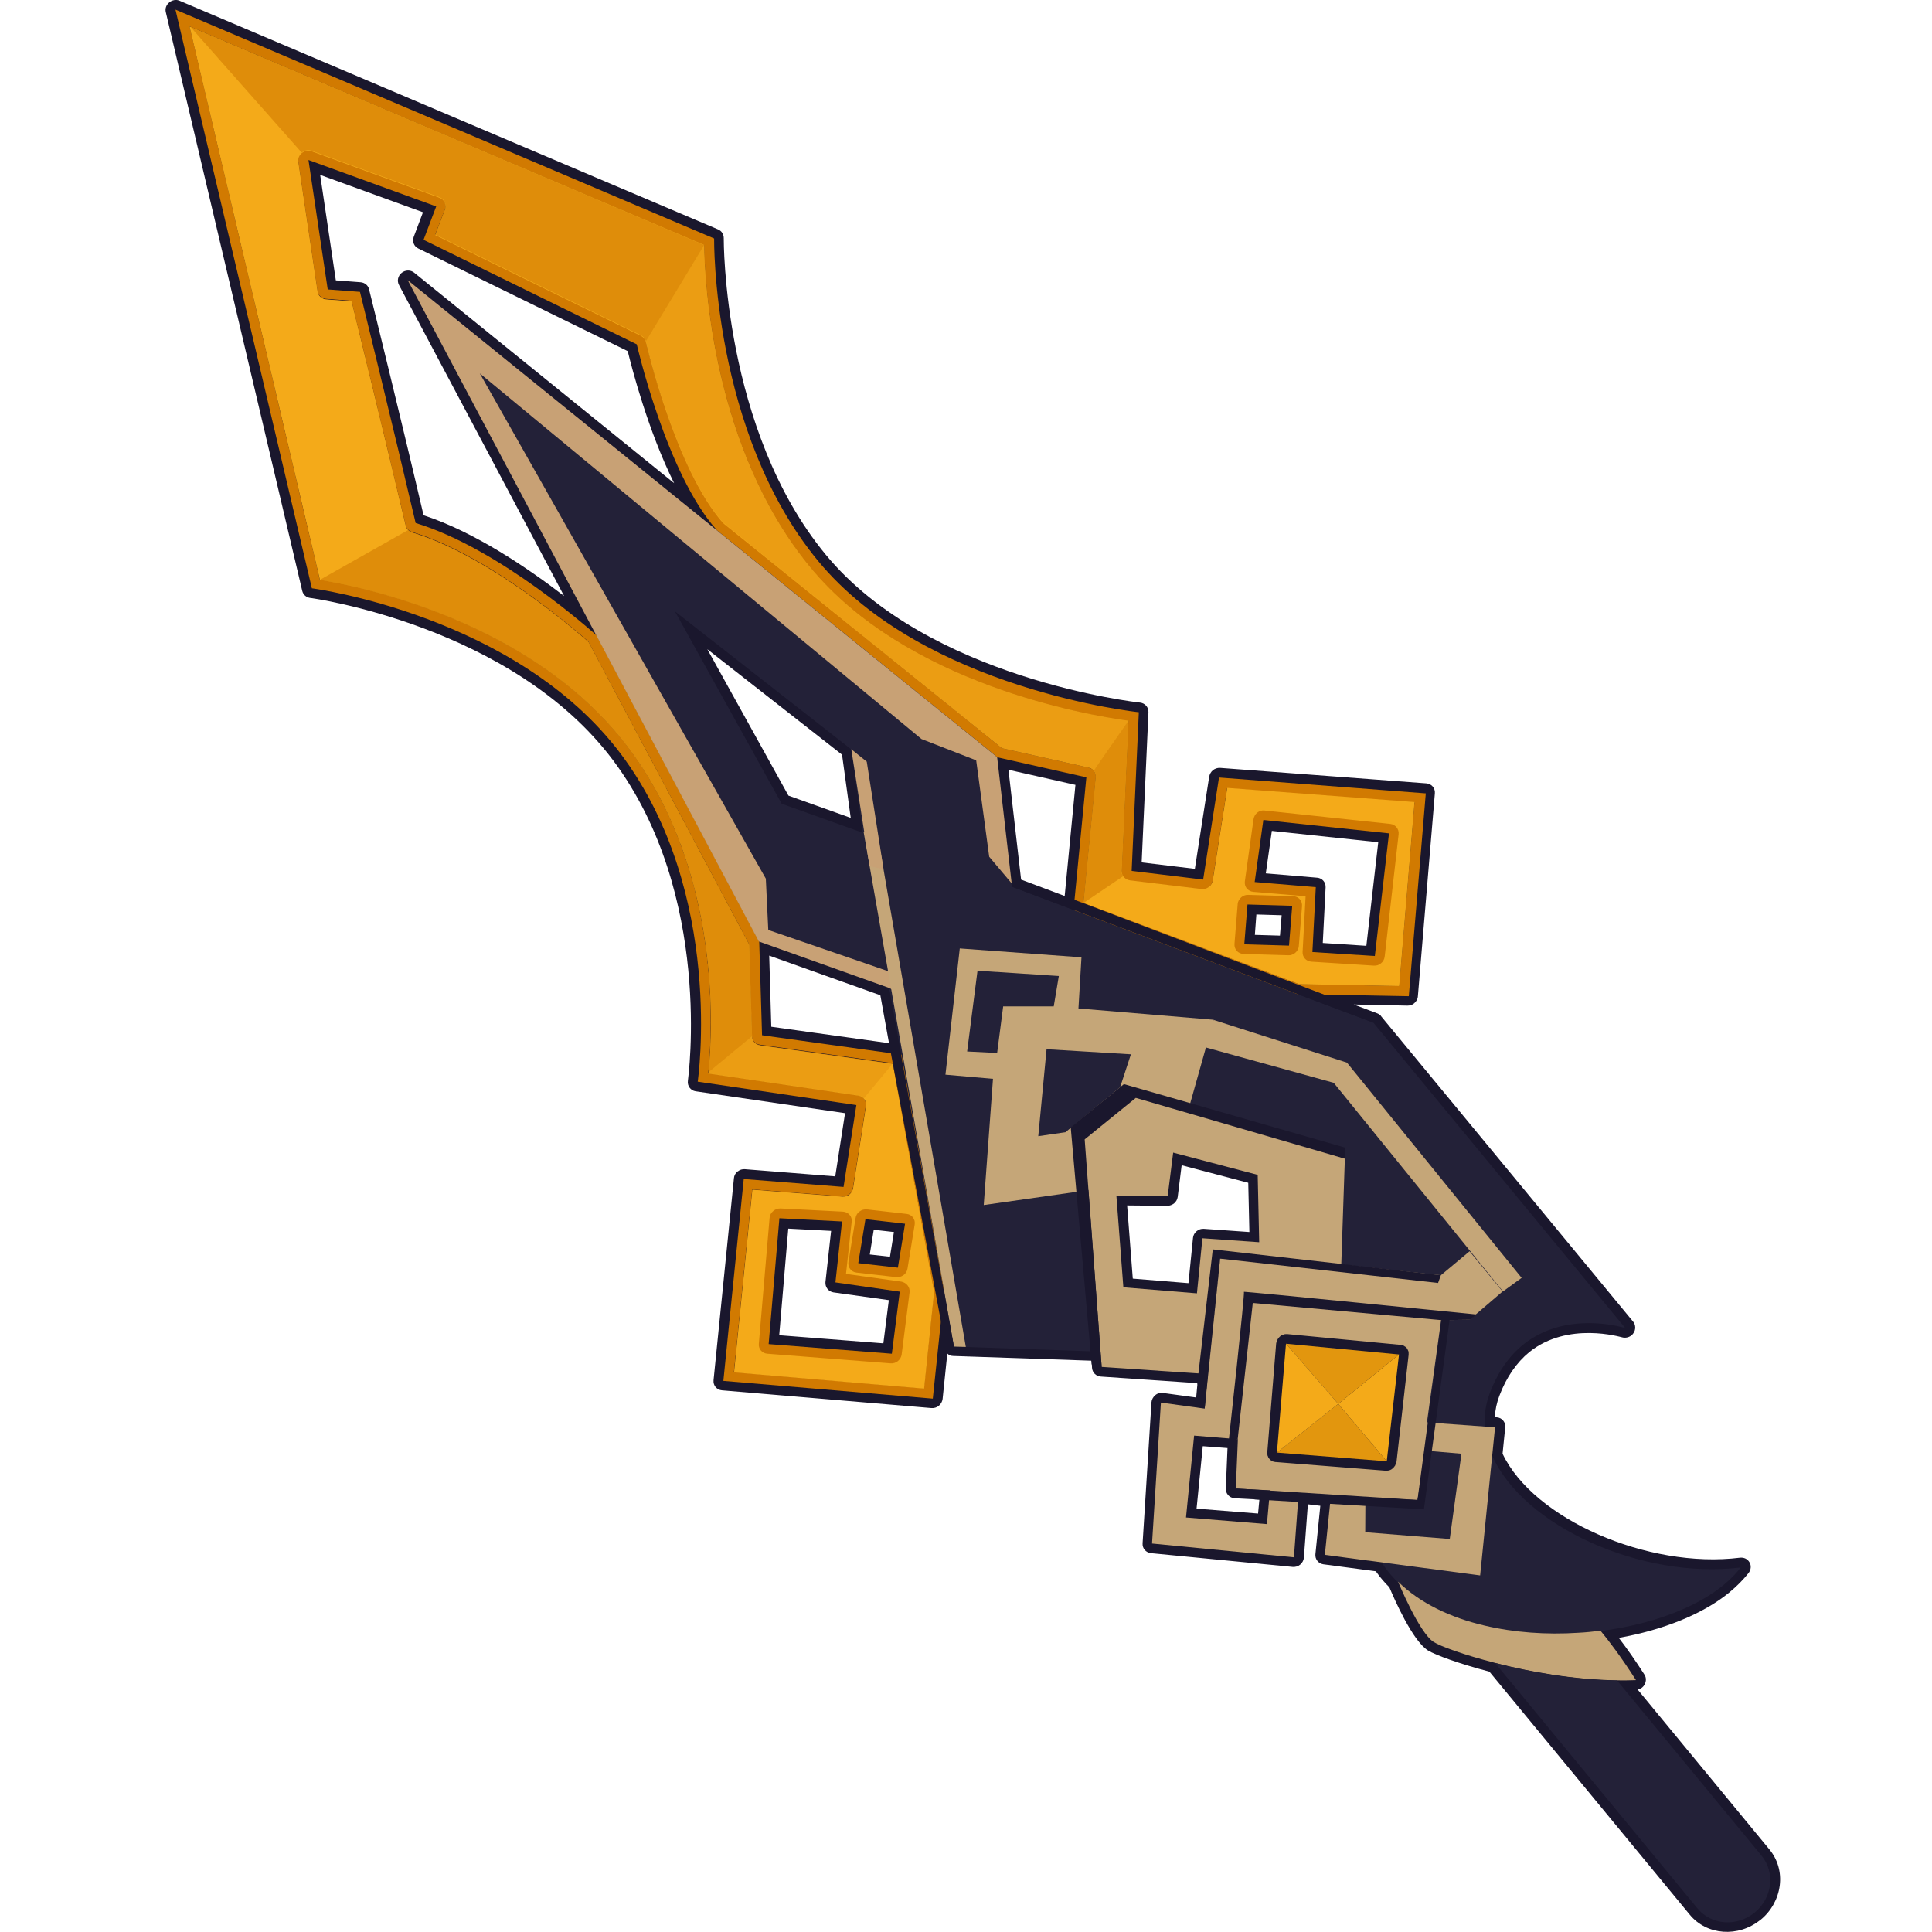
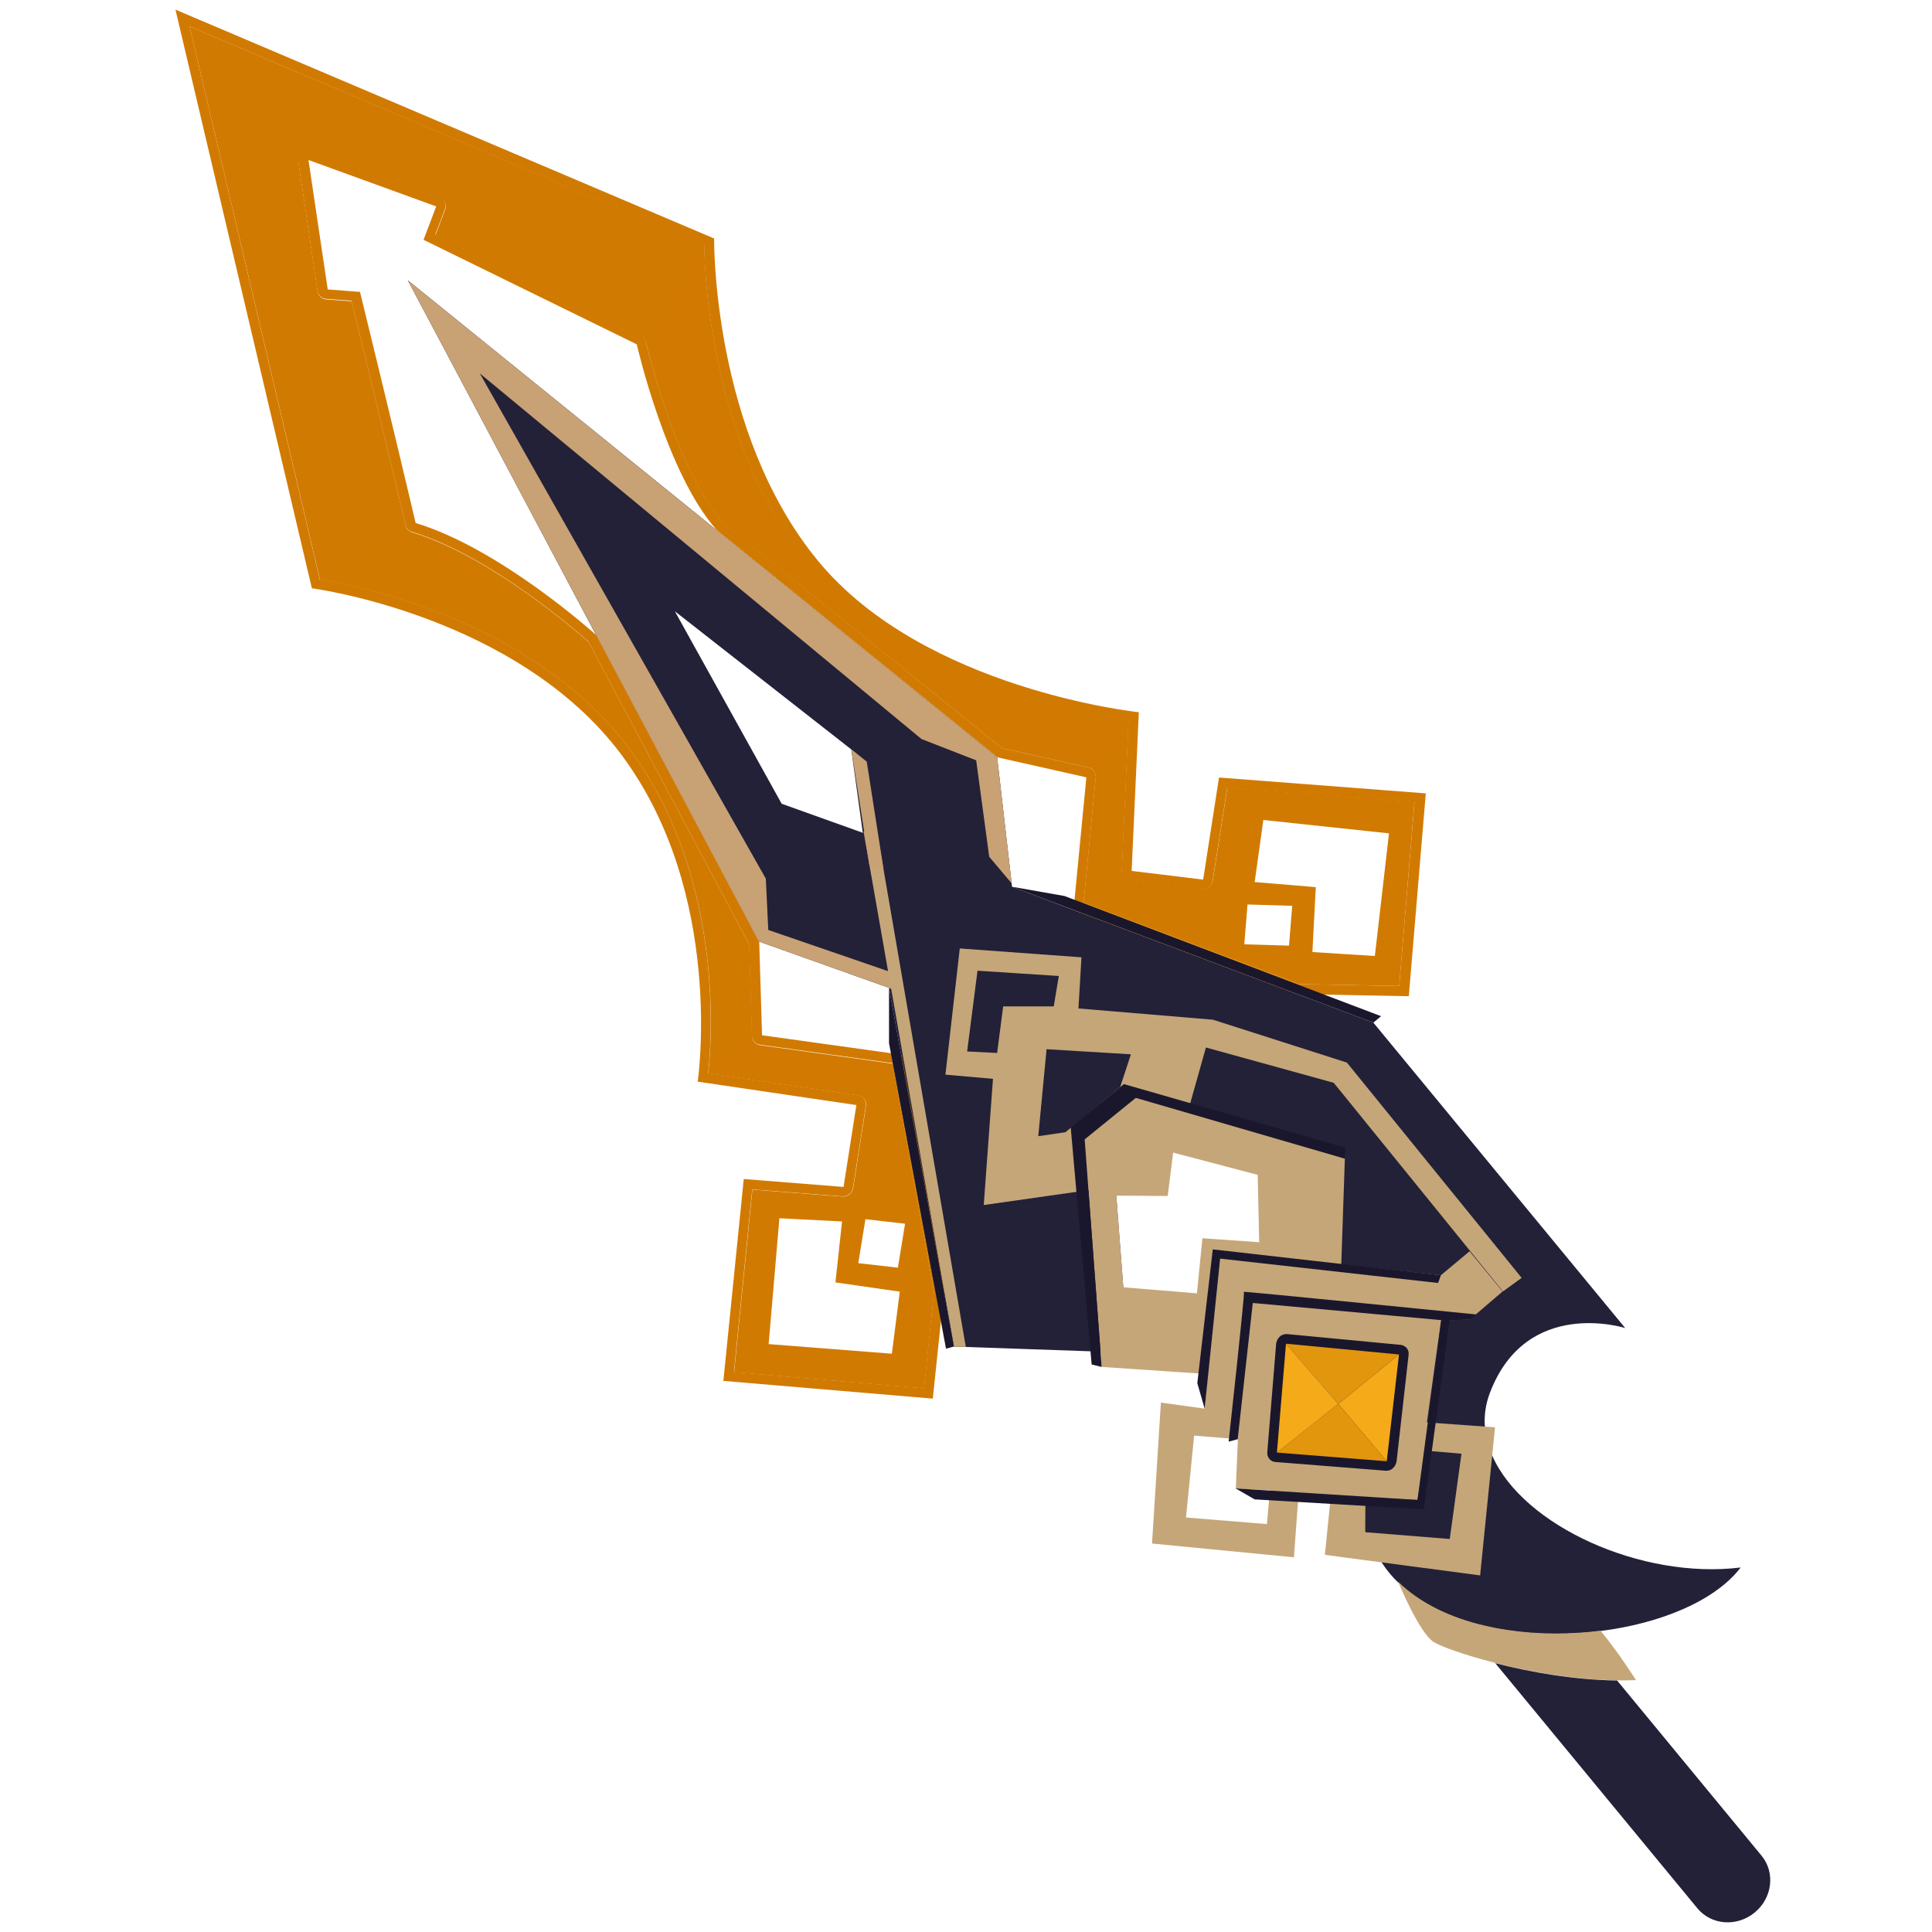
<svg xmlns="http://www.w3.org/2000/svg" version="1.1" id="Слой_1" x="0px" y="0px" viewBox="0 0 1024 1024" style="enable-background:new 0 0 1024 1024;" xml:space="preserve">
  <style type="text/css">
	.st0{fill:#1A172D;}
	.st1{fill:#232138;}
	.st2{fill:#D17A01;}
	.st3{fill:#F4AA19;}
	.st4{opacity:0.59;fill:#D17A01;}
	.st5{opacity:0.26;fill:#D17A01;}
	.st6{fill:#C8A175;}
	.st7{fill:#C5A678;}
	.st8{fill:none;stroke:#C5A678;stroke-width:2.584;stroke-miterlimit:10;}
	.st9{fill:#E2960E;}
</style>
  <g>
-     <path class="st0" d="M756,415.2L646.7,407c-1.4-0.1-2.8,0.4-3.8,1.2c-1,0.8-1.7,2-2,3.4l-7.6,48.9l-28.2-3.4l3.6-79.6   c0.1-2.6-1.8-4.8-4.4-5.1c-1.1-0.1-112.3-12.4-166.7-78.5c-54.5-66.1-54-166.7-54-167.7c0-2-1.1-3.8-3-4.6L95.2,0.4   c-1.8-0.8-3.9-0.4-5.4,0.8c0,0,0,0-0.1,0.1c-1.6,1.3-2.3,3.3-1.8,5.2l72.3,306.7c0.5,2,2.1,3.4,4.1,3.7   c1.1,0.1,107.1,14.7,160.6,86c53.4,71.3,39.8,168.9,39.7,169.9c-0.4,2.7,1.4,5.2,4.1,5.6l79.2,11.6l-5.2,33.5l-47.9-3.8   c-1.4-0.1-2.7,0.3-3.8,1.2c0,0,0,0-0.1,0c-1.1,0.9-1.8,2.2-1.9,3.6l-10.8,107c-0.3,2.8,1.7,5.2,4.5,5.4l111,9.4   c1.4,0.1,2.8-0.3,3.9-1.2c0,0,0,0,0,0c1.1-0.9,1.8-2.2,2-3.6l2.5-24.1c0.8,0.8,1.9,1.3,3.2,1.3l73.3,2.5l0.2,3.8   c0.2,2.5,2.1,4.4,4.6,4.6l51.3,3.5l-0.7,7.6l-17.6-2.4c-1.5-0.2-3,0.2-4.1,1.2c0,0,0,0,0,0c-1.2,1-1.9,2.4-2,3.8l-4.7,74.7   c-0.2,2.7,1.8,4.9,4.4,5.2l75.2,7.3c1.4,0.1,2.8-0.3,3.9-1.2c0,0,0,0,0.1-0.1c1.1-0.9,1.8-2.3,1.9-3.7l2.1-28.2l6.6,0.8l-2.6,25.6   c-0.3,2.7,1.6,5,4.2,5.4l27.8,3.7c0.2,0.3,0.4,0.6,0.6,0.8c1.9,2.7,4.2,5.3,6.6,7.7c2.6,6.2,12.3,28.4,20.5,33.5   c4,2.4,16.4,7,32.5,11.2l106.2,128.8c9,11,25.8,12.2,37.4,2.8c0,0,0.1-0.1,0.2-0.1c5.6-4.6,9.2-11.1,10.1-18.1   c0.9-7.1-1.1-13.9-5.5-19.2l-69.8-84.7c0.9-0.2,1.7-0.5,2.4-1.1c0.5-0.4,1-1,1.3-1.6c0.9-1.7,0.9-3.7-0.1-5.2   c-4.7-7.4-9.3-13.9-13.6-19.5c23.7-4.2,44.7-12.7,58.5-24c4-3.3,7.5-6.8,10.3-10.4c1.3-1.7,1.5-3.9,0.5-5.6c-1-1.8-2.9-2.7-5-2.5   c-49,6.1-109.6-20.6-125.9-55.1l1.4-13.9c0.3-2.8-1.7-5.2-4.5-5.4l-1-0.1c0.2-3.8,1-7.6,2.4-11.3c3.7-9.8,9.1-17.6,15.8-23.1   c20.5-16.6,48.9-7.9,49.2-7.9c1.7,0.5,3.6,0.1,5-1c0.4-0.3,0.7-0.7,1-1.1c1.4-1.9,1.3-4.5-0.1-6.2L732,538.6   c-0.5-0.7-1.2-1.2-2-1.5l-12.5-4.7L746,533c1.3,0,2.6-0.4,3.5-1.2c1.1-0.9,1.9-2.2,2-3.7l9-107.5   C760.8,417.8,758.8,415.4,756,415.2z M654.4,794.1l13.1,0.7l-0.7,7.4l-32.6-2.6l3.3-33.1l13.1,1l-0.9,21.4   C649.6,791.7,651.6,793.9,654.4,794.1z M195.6,153.3c-0.5-2.1-2.3-3.5-4.4-3.7l-13.2-1l-8.3-55.9l54.5,19.8l-4.9,13   c-0.9,2.5,0.1,5.1,2.4,6.2l111,54.4c2.2,9,10.7,42,24.6,70L219.5,144.5c-1.9-1.5-4.6-1.5-6.6,0.1c0,0,0,0,0,0   c-2,1.6-2.6,4.3-1.4,6.5L299,315.9c-18.7-14.4-47.2-33.9-74.5-42.8C213.8,227.1,195.8,154,195.6,153.3z M446.3,400l4.6,33.5   l-33-11.8l-43-77.6L446.3,400z M473.8,653l-2.1,13.1l-10.7-1.2l2.1-13.1L473.8,653z M441.8,685l29.3,4.1l-2.9,22.9l-55.2-4.3   l4.8-56.5l22.7,1.2l-3,27.2C437.3,682.2,439.1,684.6,441.8,685z M471.2,552.9l-62.4-8.7l-1.1-37.7l58.9,21L471.2,552.9z    M541.2,466.2l-6.7-58.2l35.5,8l-5.7,58.9L541.2,466.2z M702.6,470.3c0.1-2.7-1.8-4.9-4.5-5.1l-27.2-2.3l3.2-22.5l56.4,6l-6.3,54.9   l-23.1-1.5L702.6,470.3z M679.3,485.1l-0.9,10.8l-13.3-0.4l0.8-10.8L679.3,485.1z M597.4,638.9l21.3,0.2c1.3,0,2.5-0.5,3.5-1.2   c1.1-0.9,1.8-2.1,2-3.5l2.1-16.8l35.3,9.3l0.6,26.1l-24.1-1.7c-1.4-0.1-2.7,0.3-3.8,1.2c0,0-0.1,0-0.1,0.1   c-1.1,0.9-1.8,2.2-1.9,3.6l-2.4,23.9l-29.5-2.4L597.4,638.9z" />
    <path class="st1" d="M457.3,441.4l-43-15.4l-56.6-102l93.5,73.2L457.3,441.4z M687.4,526.8l-118.7-44.6L536.4,470l-7.9-68.7   L379.5,280.8l0-0.1L216.1,148.5l100,188.4c0,0,0,0,0,0c0,0,0,0,0,0L402.2,499l69,24.6l6.4,35.5l22.6,125.1l0,0l5.3,29.5l92.5,3.2   l-9.4-123.1l92.6,21.7c0,0,2.2,22.6,6.8,53.7c7.6,51.1,21.9,125.1,44.3,158.9l0,0c0.6,0.8,1.1,1.7,1.7,2.5c2,2.8,4.3,5.5,6.8,7.9   c23.9,23.7,67.7,31,107.3,26c31.8-4,60.9-15.9,74.5-33.7c-52.6,6.5-115.3-22.1-131.6-59.1c-2.3-5.1-3.6-10.3-4-15.7   c-0.4-5.8,0.4-11.8,2.7-17.8c19.4-51,71.7-34.3,71.7-34.3L727.9,542L687.4,526.8z" />
    <path class="st2" d="M650.5,417.6l-7.7,49.1c-0.2,1.3-0.9,2.5-1.9,3.3l-0.2,0.1c-1.1,0.9-2.5,1.2-3.9,1.1l-37.9-4.6   c-2.6-0.3-4.4-2.5-4.3-5.1l3.6-79.6c-22.3-3-117.6-19.4-168.7-81.4c-51.8-62.8-56-152.2-56.2-170.8L100.5,14l69.1,293.2   c19.3,3.1,112.7,21.2,163.8,89.4c49.5,66.1,44.3,151,42.1,172.3l79.4,11.7c2.7,0.4,4.6,2.9,4.1,5.6l-6.8,43.4   c-0.2,1.4-0.9,2.5-1.9,3.4c-1.1,0.9-2.4,1.3-3.9,1.2l-47.6-3.7l-9.7,96.8l100.7,8.6l5.3-51.2l-21.9-120.9l-70.4-9.8   c-2.4-0.4-4.2-2.3-4.2-4.7l-1.5-48.6l-85.2-160.4c-5.7-5.1-52.1-45.6-93.5-58.1c-1.7-0.5-2.9-1.8-3.3-3.5   c-9.4-40.1-25-103.7-28.7-119l-13.5-1c-2.3-0.2-4.2-1.9-4.5-4.1l-10.2-68.6c-0.3-1.8,0.5-3.7,1.9-4.9l0,0c1.5-1.2,3.4-1.6,5.2-0.9   l67.7,24.6c2.6,0.9,3.9,3.8,2.9,6.4l-5.1,13.4l109,53.4c1.3,0.7,2.2,1.8,2.6,3.3c0.2,0.7,15.6,67.4,41,96L531,396.5l46,10.3   c2.4,0.5,4,2.8,3.8,5.3l-6.5,66.5l114.3,43l53,1l8.1-97.5L650.5,417.6z M476.9,684.6l-4.2,32.9l-65.3-5.1l5.7-66.7l33.2,1.7   l-3.5,32.3L476.9,684.6z M454.9,669.5l3.8-23.3l21,2.4l-3.8,23.3L454.9,669.5z M683.2,501.2l-23.7-0.7l1.7-21.1l23.7,0.7   L683.2,501.2z M697.4,470.2l-32.4-2.7l4.6-32.9l66.6,7.1l-7.5,65l-33.1-2.1L697.4,470.2z" />
    <path class="st2" d="M646.1,412.1l-8.4,54.1l-37.9-4.6l3.8-84.1c0,0-113.7-11.9-170-80.2c-56.4-68.4-55.1-170.9-55.1-170.9L93,5.1   l72.3,306.7c0,0,108.5,14.1,163.9,88c55.3,73.9,40.6,173.5,40.6,173.5l84.1,12.4l-6.8,43.4l-52.9-4.2l-10.8,107l111,9.4l6-57.2l0,0   l-22.6-125.1l-73.9-10.3l-1.5-49.7l-86.1-162.1c0,0,0,0,0,0c0,0,0,0,0,0c-1.5-1.4-51.3-46.2-96-59.7   c-10.8-46.2-29.5-122.5-29.5-122.5l-17.1-1.3l-10.2-68.6l67.7,24.6l-6.7,17.7l113,55.4c0,0,15.7,68.6,42.3,98.3l0,0.1l148.9,120.5   l47.1,10.6l-6.8,70.3l118.7,44.6l59,1.1l9-107.5L646.1,412.1z M741.6,522.6l-53-1l-114.3-43l6.5-66.5c0.2-2.5-1.4-4.7-3.8-5.3   l-46-10.3L383.3,277c-25.3-28.6-40.8-95.3-41-96c-0.3-1.4-1.3-2.6-2.6-3.3l-109-53.4l5.1-13.4c1-2.6-0.3-5.5-2.9-6.4l-67.7-24.6   c-1.7-0.6-3.7-0.3-5.2,0.9l0,0c-1.5,1.2-2.2,3.1-1.9,4.9l10.2,68.6c0.4,2.3,2.2,3.9,4.5,4.1l13.5,1c3.7,15.4,19.3,78.9,28.7,119   c0.4,1.7,1.6,3,3.3,3.5c41.4,12.5,87.8,53,93.5,58.1l85.2,160.4l1.5,48.6c0.1,2.4,1.8,4.4,4.2,4.7l70.4,9.8L495,684.6l-5.3,51.2   L389,727.2l9.7-96.8l47.6,3.7c1.4,0.1,2.8-0.3,3.9-1.2c1-0.8,1.7-2,1.9-3.4l6.8-43.4c0.4-2.7-1.4-5.2-4.1-5.6l-79.4-11.7   c2.2-21.3,7.4-106.2-42.1-172.3c-51.1-68.1-144.5-86.3-163.8-89.4L100.5,14l272.7,115.9c0.3,18.5,4.4,107.9,56.2,170.8   c51.2,62,146.4,78.4,168.7,81.4l-3.6,79.6c-0.1,2.6,1.7,4.8,4.3,5.1l37.9,4.6c1.4,0.2,2.8-0.2,3.9-1.1l0.2-0.1c1-0.9,1.7-2,1.9-3.3   l7.7-49.1l99.3,7.5L741.6,522.6z" />
-     <path class="st3" d="M650.5,417.6l-7.7,49.1c-0.2,1.3-0.9,2.5-1.9,3.3l-0.2,0.1c-1.1,0.9-2.5,1.2-3.9,1.1l-37.9-4.6   c-1.5-0.2-2.8-1-3.6-2.2c-0.5-0.8-0.8-1.8-0.8-2.8l3.6-79.6c-22.3-3-117.6-19.4-168.7-81.4c-51.8-62.8-56-152.2-56.2-170.8   L101,14.3l-0.5-0.2l69.1,293.2c19.3,3.1,112.7,21.2,163.8,89.4c48.9,65.3,44.5,148.9,42.2,171.5c0,0.3-0.1,0.6-0.1,0.8l79.4,11.7   c1.2,0.2,2.2,0.8,2.9,1.6c1,1,1.4,2.5,1.2,4l-6.8,43.4c-0.2,1.4-0.9,2.5-1.9,3.4c-1.1,0.9-2.4,1.3-3.9,1.2l-47.6-3.7l-9.7,96.8   l100.7,8.6l5.3-51.2l-21.9-120.9l-70.4-9.8c-2.4-0.4-4.2-2.3-4.2-4.7l-1.5-48.6l-85.2-160.4c-5.7-5.1-52.1-45.6-93.5-58.1   c-0.8-0.2-1.5-0.7-2.1-1.3c-0.6-0.6-1-1.4-1.3-2.3c-9.4-40.1-25-103.7-28.7-119l-13.5-1c-2.3-0.2-4.2-1.9-4.5-4.1l-10.2-68.6   c-0.3-1.8,0.4-3.6,1.8-4.8l0.1-0.1c1.5-1.2,3.4-1.6,5.2-0.9l67.7,24.6c2.6,0.9,3.9,3.8,2.9,6.4l-5.1,13.4l109,53.4   c1.3,0.7,2.2,1.8,2.6,3.3c0.2,0.7,15.6,67.4,41,96L531,396.5l46,10.3c1.1,0.2,2,0.8,2.7,1.7c0.8,1,1.2,2.2,1.1,3.6l-6.5,66.5   l114.3,43l53,1l8.1-97.5L650.5,417.6z M482.1,685l-4.2,32.9c-0.2,1.4-0.9,2.6-2,3.5c-1.1,0.9-2.4,1.3-3.9,1.2l-65.3-5.1   c-2.8-0.2-4.8-2.6-4.5-5.3l5.7-66.7c0.1-1.4,0.8-2.7,1.9-3.6l0.1-0.1c1.1-0.9,2.4-1.3,3.7-1.3l33.2,1.7c1.4,0.1,2.6,0.7,3.5,1.7   c0.9,1,1.3,2.4,1.1,3.7l-3,27.6l29.4,4.1C480.6,679.9,482.4,682.3,482.1,685z M484.8,649.1l-3.8,23.3c-0.2,1.3-0.9,2.5-1.9,3.3   l-0.2,0.1c-1.1,0.9-2.5,1.2-3.9,1.1l-21-2.4c-2.8-0.3-4.8-2.8-4.3-5.7l3.8-23.3c0.2-1.3,0.9-2.5,1.9-3.3l0.2-0.1   c1.1-0.9,2.5-1.2,3.9-1.1l21,2.4C483.4,643.7,485.3,646.3,484.8,649.1z M682.8,506.3l-23.7-0.7c-2.9-0.1-5-2.4-4.8-5.3l1.7-21.1   c0.1-1.5,0.9-2.8,2-3.7c1-0.8,2.3-1.3,3.6-1.2l23.7,0.7c1.4,0,2.7,0.6,3.6,1.6c0.9,1,1.3,2.3,1.2,3.7l-1.7,21.1   c-0.1,1.5-0.9,2.8-2,3.7C685.4,505.9,684.1,506.4,682.8,506.3z M733.9,507.1c-0.2,1.4-0.9,2.7-2,3.5c-1,0.9-2.4,1.3-3.8,1.2   l-33.1-2.1c-2.7-0.2-4.7-2.4-4.6-5.1l1.6-29.6l-27.7-2.3c-1.4-0.1-2.6-0.8-3.5-1.8c-0.8-1-1.2-2.4-1-3.8l4.6-32.9   c0.2-1.3,0.9-2.6,1.9-3.4l0.1-0.1c1.1-0.9,2.5-1.3,3.9-1.1l66.6,7.1c2.7,0.3,4.7,2.7,4.4,5.5L733.9,507.1z" />
-     <path class="st4" d="M342.3,181c-0.3-1.4-1.3-2.6-2.6-3.3l-109-53.4l5.1-13.4c1-2.6-0.3-5.5-2.9-6.4l-67.7-24.6   c-1.7-0.6-3.7-0.3-5.2,0.9l-0.1,0.1L101,14.3l272.2,115.6L342.3,181z" />
    <path class="st5" d="M598.1,382c0,0-18.2,26.9-18.5,26.4c-0.7-0.8-1.6-1.4-2.7-1.7l-46-10.3L383.3,277c-25.3-28.6-40.8-95.3-41-96   l30.9-51.2c0.3,18.5,4.4,107.9,56.2,170.8C480.6,362.7,575.8,379,598.1,382z" />
    <path class="st4" d="M311.9,340.2l85.2,160.4l1.5,48.6l-23,19c2.3-22.6,6.7-106.2-42.2-171.5c-51.1-68.1-144.5-86.3-163.8-89.4   l46.8-26.4c0.6,0.6,1.3,1,2.1,1.3C259.8,294.6,306.2,335.1,311.9,340.2z" />
    <path class="st5" d="M473.2,563.7l-15.4,18.5c-0.7-0.8-1.7-1.4-2.9-1.6l-79.4-11.7c0-0.3,0.1-0.5,0.1-0.8l23-19   c0.1,2.4,1.8,4.4,4.2,4.7L473.2,563.7z" />
    <path class="st4" d="M598.1,382l-3.6,79.6c-0.1,1.1,0.2,2,0.8,2.8l-21,14.2l6.5-66.5c0.1-1.4-0.3-2.6-1.1-3.6L598.1,382z" />
    <polygon class="st6" points="471.2,523.6 402.2,499 216.1,148.5 528.5,401.3 536.2,468.2 524.3,454.1 517.4,403 488.4,391.7    254.3,197.9 405.9,465.7 407.2,492.9 458.4,510.5 472,515.2 475.1,525.6  " />
    <path class="st7" d="M629.9,588.1l13.4-47.6l-71.7-6l1.6-27.1l-64.5-4.7l-7.6,66.9l25.2,2.2l-4.9,66.9l55.5-7.9l7,93.7l56.4,3.8   l6.5-61.2l64.1,3.1l1.9-56.2L629.9,588.1z M512.6,557.3l5.5-42.8l43.1,2.8l-2.7,16.1l-26.8,0l-3.2,24.7L512.6,557.3z M550.3,602.2   l4.4-46.1l44.7,2.7l-5.7,17.4l-29,23.9L550.3,602.2z M667.4,658.4l-30.1-2.1l-2.9,29.2l-39-3.2l-3.7-48.6l27.2,0.2l2.9-23   l44.8,11.8L667.4,658.4z" />
    <polygon class="st8" points="681.6,712.2 676.8,769.9 735,774.5 741.5,717.9  " />
    <path class="st7" d="M763.7,675.9l-52.9-5.7l-64.1-3.1l-6.5,61.2l-1.7,18.3l-23.2-3.2l-4.7,74.7l75.2,7.3l2.5-33.9l17,2.2   l-3.1,30.4l82.3,10.9l7.9-78.5l-36.1-2.6l7.5-54.2l15.1-0.2l17.5-15l-17.5-21.3L763.7,675.9z M673.1,789.9l-1.6,17.9l-42.9-3.5   l4.3-43.4l23.2,1.9l-1.1,26.2L673.1,789.9z M774.6,770.5l-6.2,45.2l-44.8-3.6l0.1-18.3l27.6,1.2l4.6-26.1L774.6,770.5z" />
    <path class="st0" d="M746.5,716.3c0-0.2-0.1-0.3-0.2-0.5c-0.1-0.2-0.2-0.5-0.3-0.7c-0.1-0.2-0.3-0.4-0.4-0.6   c-0.2-0.2-0.3-0.4-0.5-0.5c-0.2-0.2-0.4-0.3-0.6-0.4c-0.1-0.1-0.3-0.2-0.4-0.3c-0.1,0-0.1,0-0.2-0.1c-0.2-0.1-0.5-0.2-0.7-0.2   c-0.2-0.1-0.5-0.1-0.7-0.2c-0.1,0-0.1,0-0.2,0l-59.9-5.7c-0.2,0-0.4,0-0.6,0c-0.1,0-0.2,0-0.3,0c-0.5,0-0.9,0.1-1.3,0.3   c0,0-0.1,0-0.1,0c-0.2,0.1-0.3,0.2-0.5,0.2c-0.1,0-0.2,0.1-0.3,0.1c-0.3,0.2-0.6,0.3-0.8,0.6c0,0,0,0,0,0s0,0,0,0   c-0.3,0.2-0.5,0.5-0.8,0.8c-0.1,0.1-0.2,0.3-0.3,0.4c-0.1,0.2-0.2,0.3-0.3,0.5c0,0,0,0,0,0c-0.2,0.4-0.4,0.9-0.5,1.3   c0,0.1,0,0.2-0.1,0.3c0,0.1-0.1,0.3-0.1,0.4l-4.7,57.6c0,0,0,0.1,0,0.1c0,0.2,0,0.4,0,0.7c0,0.3,0,0.6,0.1,0.8c0,0,0,0.1,0,0.1   c0,0.2,0.1,0.3,0.2,0.5c0.1,0.3,0.2,0.5,0.3,0.8c0.1,0.2,0.3,0.4,0.4,0.5c0.2,0.2,0.3,0.4,0.5,0.6c0.2,0.2,0.4,0.3,0.6,0.4   c0.2,0.1,0.3,0.2,0.4,0.3c0.1,0,0.1,0,0.2,0.1c0.2,0.1,0.5,0.2,0.7,0.2c0.3,0.1,0.5,0.1,0.8,0.2c0.1,0,0.1,0,0.2,0l58.2,4.6   c0.1,0,0.3,0,0.4,0c0.1,0,0.2,0,0.3,0c0.5,0,0.9-0.1,1.4-0.2c0,0,0,0,0,0c0.2-0.1,0.3-0.1,0.5-0.2c0.1-0.1,0.3-0.1,0.4-0.2   c0.3-0.2,0.6-0.3,0.8-0.6c0.4-0.3,0.8-0.7,1.1-1.2c0.1-0.1,0.2-0.3,0.3-0.4c0,0,0,0,0,0c0,0,0,0,0-0.1c0.2-0.4,0.3-0.8,0.5-1.2   c0-0.1,0.1-0.2,0.1-0.4c0-0.1,0.1-0.2,0.1-0.3l6.4-56.6c0-0.1,0-0.1,0-0.2c0-0.2,0-0.5,0-0.7c0-0.3,0-0.5-0.1-0.8   C746.5,716.5,746.5,716.4,746.5,716.3z" />
    <polygon class="st3" points="735,774.5 709.3,744.1 741.5,717.9  " />
    <polygon class="st9" points="709.3,744.1 681.6,712.2 741.5,717.9  " />
    <polygon class="st9" points="709.3,744.1 676.8,769.9 735,774.5  " />
    <polygon class="st3" points="676.8,769.9 681.6,712.2 709.3,744.1  " />
    <path class="st7" d="M867.1,890.5c-3.3,0.1-6.7,0.2-10,0.1c-23-0.3-46.4-4.5-64.5-9.2c-16.9-4.3-29.3-8.9-32.7-11.1   c-7.7-4.8-18.9-32-18.9-32c11.6,11.4,27.8,19.1,45.9,23.3c15.7,3.7,32.8,4.9,49.6,3.8c4-0.2,7.9-0.6,11.8-1.1   C853,870,859.3,878.3,867.1,890.5z" />
    <path class="st1" d="M857.1,890.7l76.6,92.9c7.3,8.9,5.7,22.4-3.7,30.1c-9.4,7.7-22.9,6.7-30.3-2.2l-107.2-130   C810.7,886.2,834.1,890.4,857.1,890.7z" />
    <polygon class="st7" points="643.3,540.6 713.9,563.2 806.5,677.3 796.6,684.5 706.9,573.9 636.3,554.4  " />
    <path class="st0" d="M656,762.8l8-72.2l100,9.1l15.1-0.2l3.5-2.8c0,0-123.9-12.4-123.3-12c0.6,0.4-8.1,79.4-8.1,79.4L656,762.8z" />
    <polygon class="st0" points="654.9,788.9 751.3,795 764,699.7 764.5,697.7 768.5,698.3 754.7,800 665,794.7  " />
    <polygon class="st7" points="505.6,713.7 457.7,440.7 465.4,444 511.9,713.9  " />
    <polygon class="st6" points="460.9,459.1 451.2,397.1 459.4,403.7 468.3,460.7  " />
    <polygon class="st0" points="638.5,746.6 646.7,667.1 762.2,680 763.7,675.9 642.8,662.2 634.6,733.1  " />
    <polygon class="st0" points="583.9,724.5 574.9,603.9 602,581.9 712.7,614.1 713.1,608.3 595.7,574.6 567.5,597.5 578.6,723.2  " />
    <polygon class="st0" points="536.4,470 727.9,542 732,538.6 564.2,474.9  " />
    <polygon class="st0" points="471.2,523.6 505.6,713.7 501.4,714.8 471.2,552.9  " />
  </g>
</svg>